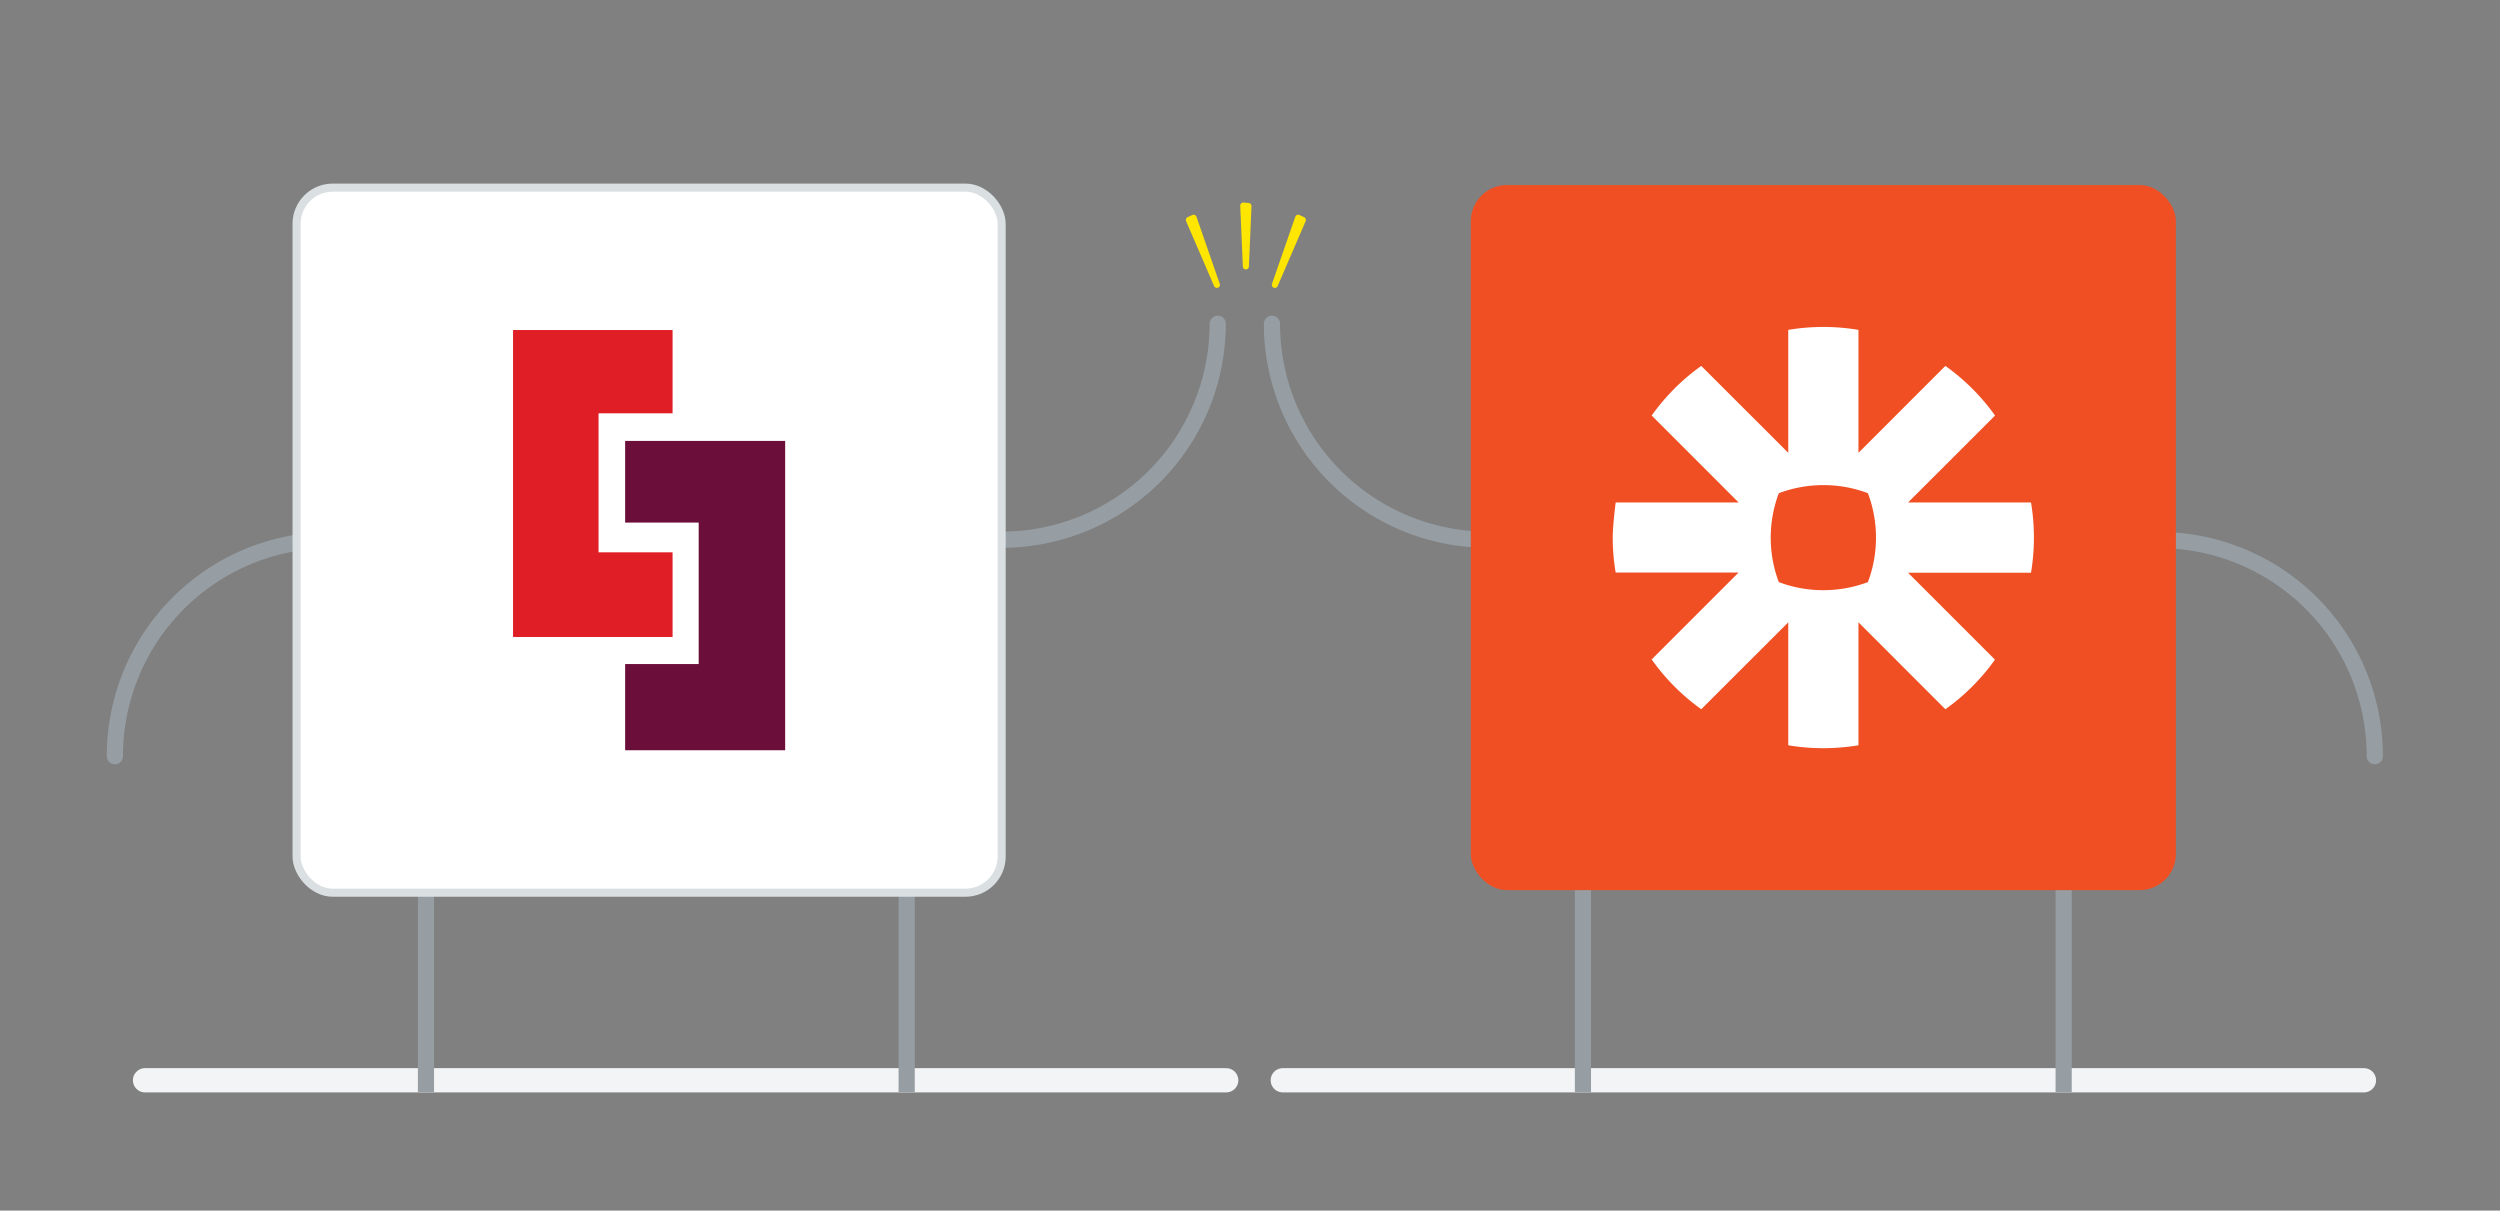
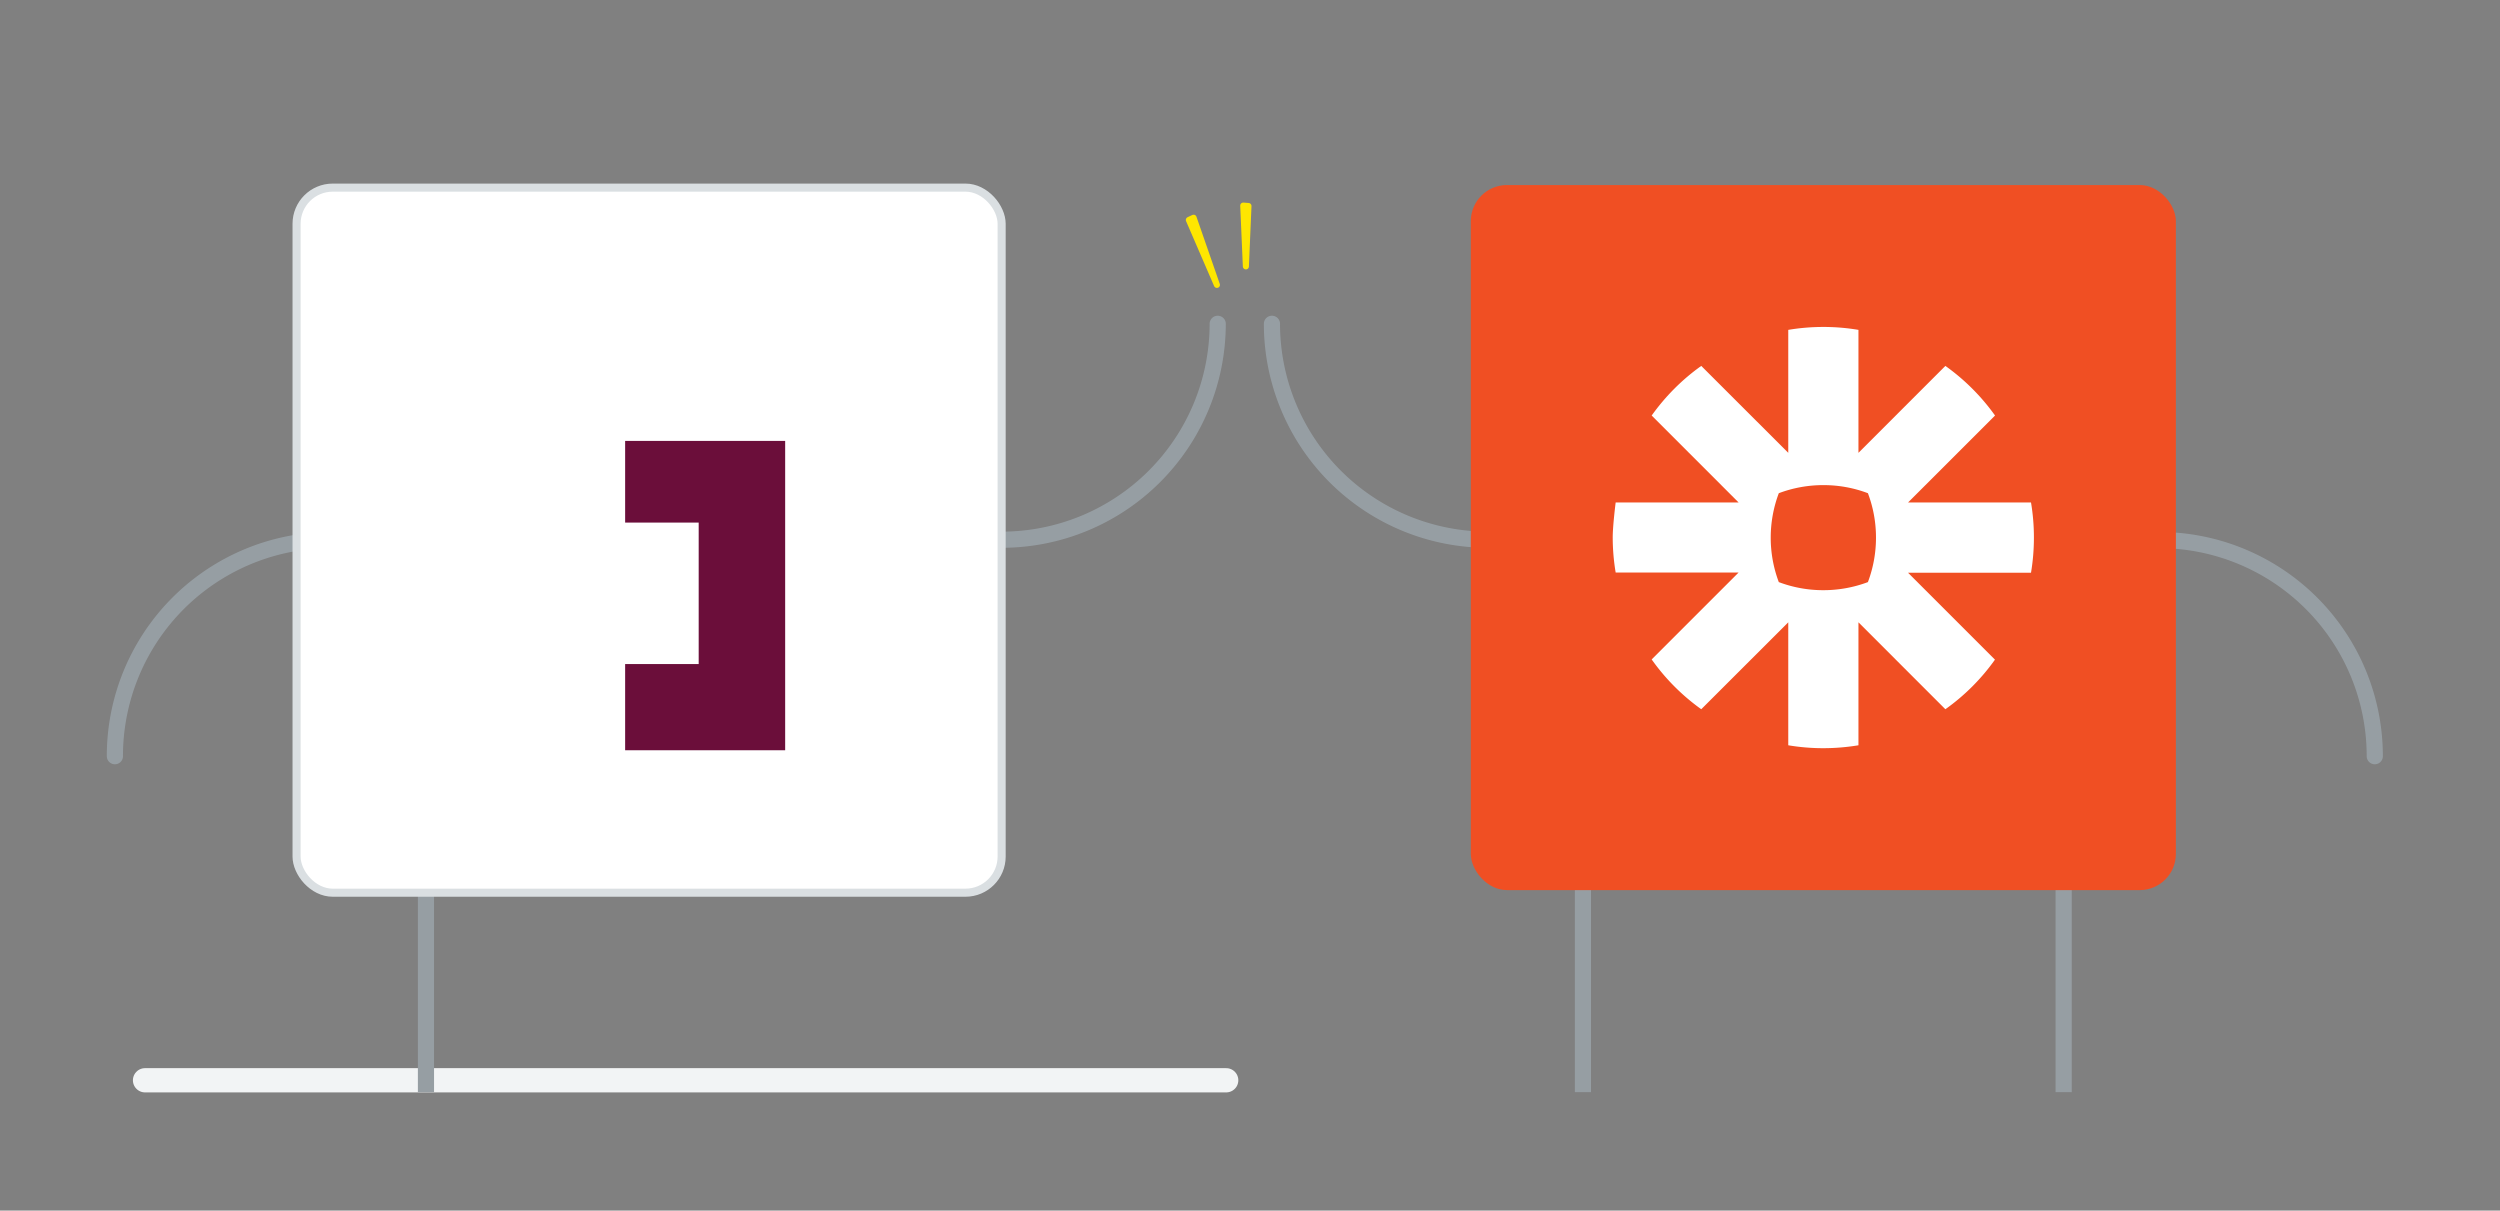
<svg xmlns="http://www.w3.org/2000/svg" id="Layer_1" data-name="Layer 1" width="618.66" height="299.58" viewBox="0 0 618.66 299.58">
  <rect x="0" y="0" width="618.66" height="299.58" fill="#808080" stroke="none" />
  <title>salespanel-zapier-intergration-final</title>
  <line x1="35.89" y1="267.33" x2="303.44" y2="267.33" fill="none" stroke="#f2f4f5" stroke-linecap="round" stroke-linejoin="round" stroke-width="6" />
-   <line x1="317.44" y1="267.33" x2="584.99" y2="267.33" fill="none" stroke="#f2f4f5" stroke-linecap="round" stroke-linejoin="round" stroke-width="6" />
  <line x1="391.72" y1="209.33" x2="391.72" y2="270.27" fill="none" stroke="#969ea3" stroke-width="4" />
  <line x1="510.68" y1="209.36" x2="510.68" y2="270.27" fill="none" stroke="#969ea3" stroke-width="4" />
  <path d="M534.25,133.64a53.46,53.46,0,0,1,53.42,53.49" fill="none" stroke="#969ea3" stroke-linecap="round" stroke-linejoin="round" stroke-width="4" />
  <path d="M314.76,80.13a53.45,53.45,0,0,0,53.46,53.43" fill="none" stroke="#969ea3" stroke-linecap="round" stroke-linejoin="round" stroke-width="4" />
  <rect x="363.97" y="46.57" width="174.48" height="174.48" rx="11.39" fill="none" />
  <rect x="363.97" y="45.79" width="174.48" height="174.48" rx="8.95" fill="#f04f23" />
  <path d="M464.24,133.05a31.17,31.17,0,0,1-2,11,31.31,31.31,0,0,1-11,2h-.05a31.12,31.12,0,0,1-11-2,31.15,31.15,0,0,1-2-11v0a31.3,31.3,0,0,1,2-11,31.15,31.15,0,0,1,11-2h.05a30.9,30.9,0,0,1,11,2,31,31,0,0,1,2,11Zm38.37-8.71H472.18l21.52-21.51a52.48,52.48,0,0,0-12.29-12.28L459.9,112.06V81.63a52.35,52.35,0,0,0-8.66-.72h-.06a52.41,52.41,0,0,0-8.65.72v30.43L421,90.55a51.7,51.7,0,0,0-6.65,5.63h0a53.28,53.28,0,0,0-5.62,6.65l21.51,21.51H399.82s-.73,5.72-.73,8.67v0a52.74,52.74,0,0,0,.73,8.67h30.42l-21.51,21.51A52.44,52.44,0,0,0,421,175.51L442.53,154v30.43a52.38,52.38,0,0,0,8.64.72h.08a53.33,53.33,0,0,0,8.65-.72V154l21.51,21.51a51.75,51.75,0,0,0,6.65-5.62h0a51.63,51.63,0,0,0,5.62-6.65l-21.51-21.51h30.43a52.59,52.59,0,0,0,.72-8.65V133a52.23,52.23,0,0,0-.72-8.65Z" fill="#fff" fill-rule="evenodd" />
-   <line x1="224.37" y1="270.27" x2="224.37" y2="209.33" fill="none" stroke="#969ea3" stroke-width="4" />
  <line x1="105.41" y1="270.27" x2="105.41" y2="209.36" fill="none" stroke="#969ea3" stroke-width="4" />
  <path d="M28.43,187.13a53.45,53.45,0,0,1,53.42-53.49" fill="none" stroke="#969ea3" stroke-linecap="round" stroke-linejoin="round" stroke-width="4" />
  <path d="M247.87,133.56a53.47,53.47,0,0,0,53.47-53.43" fill="none" stroke="#969ea3" stroke-linecap="round" stroke-linejoin="round" stroke-width="4" />
  <rect x="82.04" y="46.49" width="174.48" height="174.48" rx="11.39" fill="none" />
  <rect x="73.39" y="46.43" width="174.48" height="174.48" rx="8.95" fill="#fff" stroke="#dadfe2" stroke-miterlimit="10" stroke-width="2" />
-   <polygon points="166.44 81.67 126.96 81.67 126.96 157.63 166.44 157.63 166.44 136.68 148.12 136.68 148.12 102.28 166.44 102.28 166.44 81.67" fill="#e01e26" />
  <polyline points="154.7 109.11 194.3 109.11 194.3 185.66 154.7 185.66 154.7 164.33 172.9 164.33 172.9 129.32 154.7 129.32" fill="#6b0e3a" />
  <polygon points="301.14 70.5 295.37 53.88 294.2 54.43 301.14 70.5" fill="#fee600" stroke="#fee600" stroke-linecap="round" stroke-linejoin="round" stroke-width="1.5" />
-   <polygon points="315.48 70.5 321.25 53.88 322.41 54.43 315.48 70.5" fill="#fee600" stroke="#fee600" stroke-linecap="round" stroke-linejoin="round" stroke-width="1.5" />
  <polygon points="308.31 65.92 307.66 50.88 308.95 50.98 308.31 65.92" fill="#fee600" stroke="#fee600" stroke-linecap="round" stroke-linejoin="round" stroke-width="1.5" />
</svg>